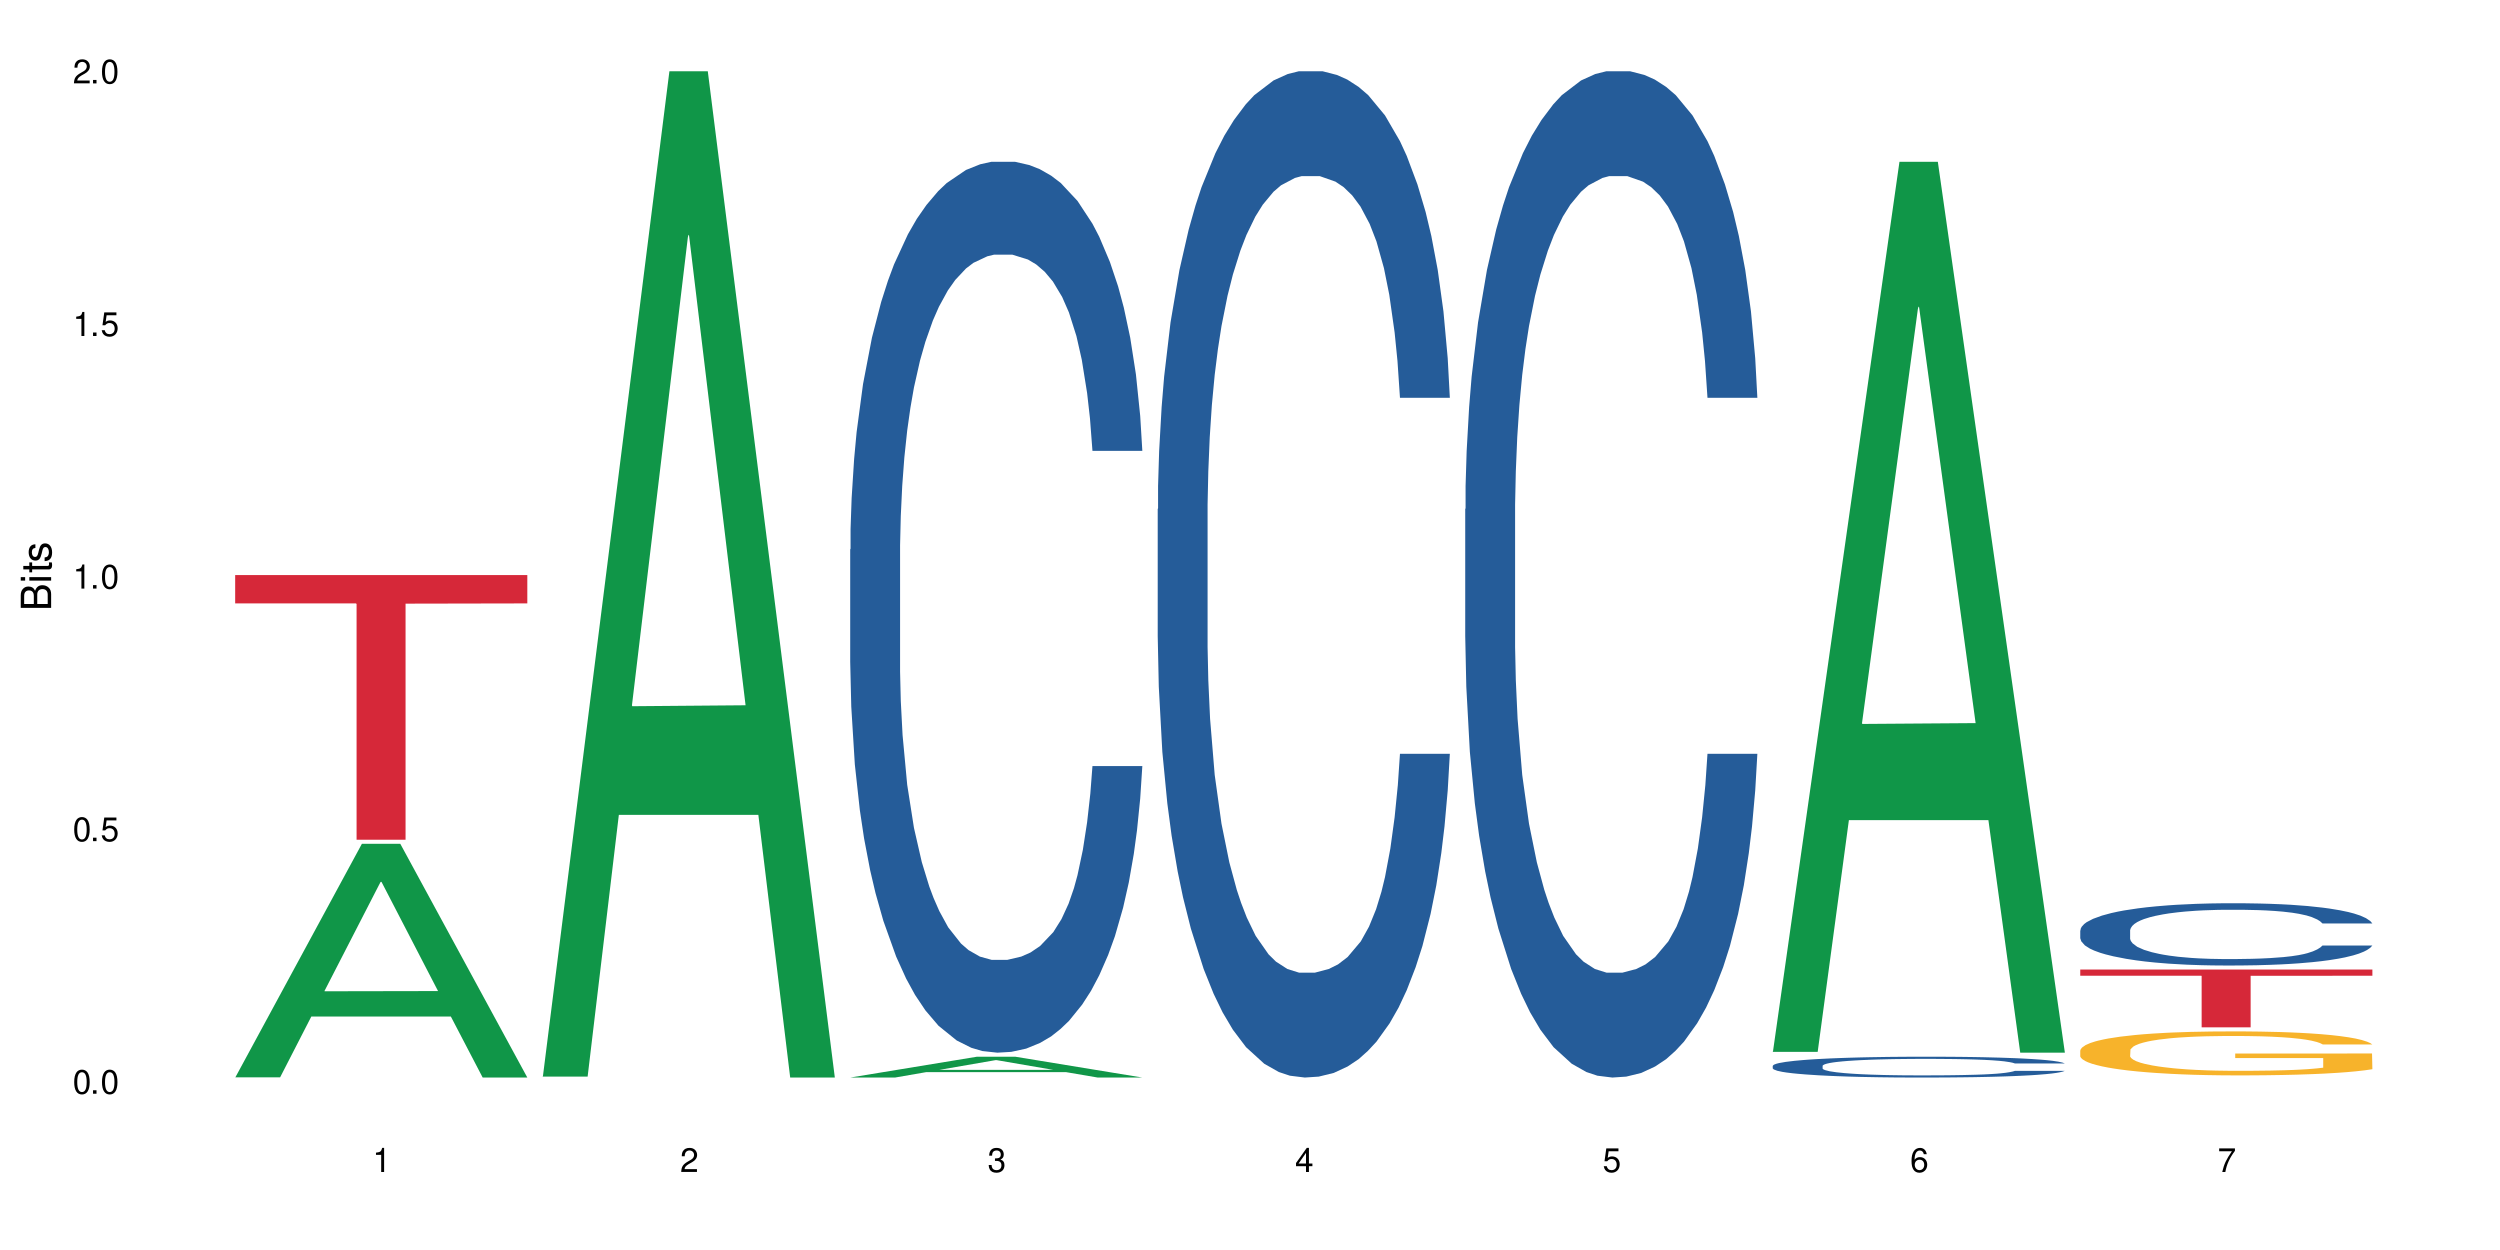
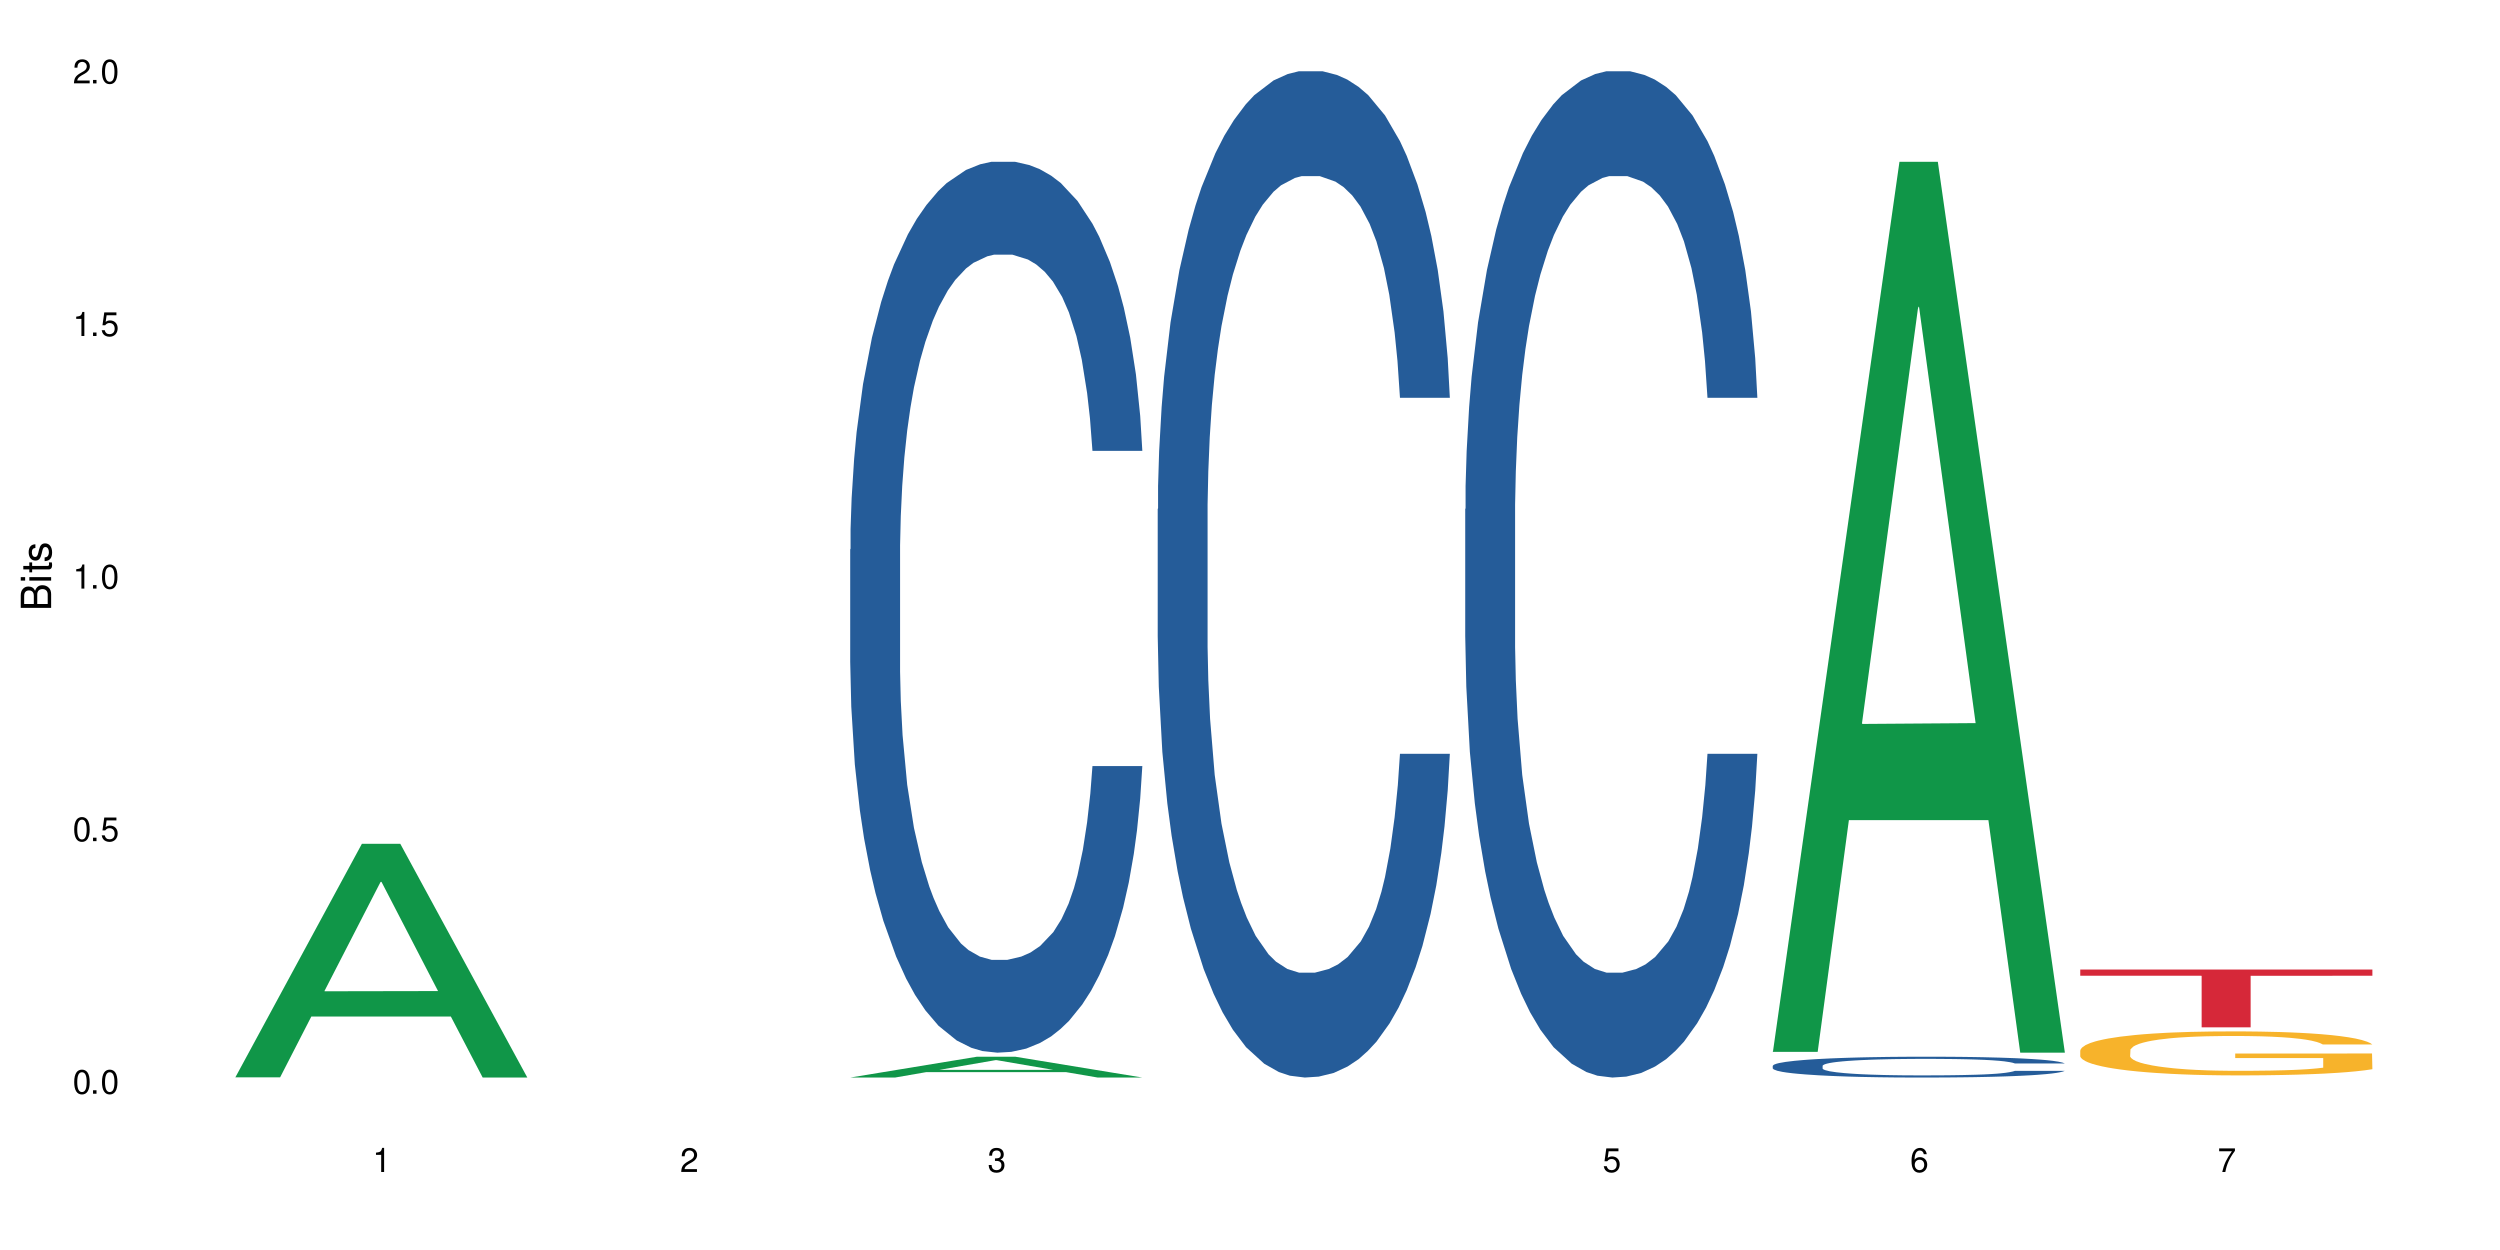
<svg xmlns="http://www.w3.org/2000/svg" xmlns:xlink="http://www.w3.org/1999/xlink" width="720" height="360" viewBox="0 0 720 360">
  <defs>
    <g>
      <g id="glyph-0-0">
</g>
      <g id="glyph-0-1">
        <path d="M 2.641 -6.938 C 2 -6.938 1.422 -6.656 1.078 -6.172 C 0.641 -5.562 0.406 -4.641 0.406 -3.359 C 0.406 -1.016 1.188 0.219 2.641 0.219 C 4.078 0.219 4.859 -1.016 4.859 -3.297 C 4.859 -4.641 4.656 -5.547 4.203 -6.172 C 3.844 -6.656 3.281 -6.938 2.641 -6.938 Z M 2.641 -6.188 C 3.547 -6.188 4 -5.25 4 -3.375 C 4 -1.406 3.562 -0.484 2.625 -0.484 C 1.734 -0.484 1.281 -1.438 1.281 -3.344 C 1.281 -5.25 1.734 -6.188 2.641 -6.188 Z M 2.641 -6.188 " />
      </g>
      <g id="glyph-0-2">
        <path d="M 1.828 -1 L 0.828 -1 L 0.828 0 L 1.828 0 Z M 1.828 -1 " />
      </g>
      <g id="glyph-0-3">
        <path d="M 4.562 -6.797 L 1.062 -6.797 L 0.547 -3.094 L 1.328 -3.094 C 1.719 -3.562 2.047 -3.734 2.578 -3.734 C 3.484 -3.734 4.062 -3.109 4.062 -2.094 C 4.062 -1.125 3.484 -0.531 2.578 -0.531 C 1.828 -0.531 1.375 -0.906 1.188 -1.672 L 0.328 -1.672 C 0.453 -1.109 0.547 -0.844 0.75 -0.594 C 1.125 -0.078 1.828 0.219 2.594 0.219 C 3.969 0.219 4.922 -0.781 4.922 -2.219 C 4.922 -3.562 4.031 -4.484 2.719 -4.484 C 2.25 -4.484 1.859 -4.359 1.469 -4.062 L 1.734 -5.969 L 4.562 -5.969 Z M 4.562 -6.797 " />
      </g>
      <g id="glyph-0-4">
        <path d="M 2.484 -4.938 L 2.484 0 L 3.328 0 L 3.328 -6.938 L 2.766 -6.938 C 2.469 -5.875 2.281 -5.734 0.984 -5.562 L 0.984 -4.938 Z M 2.484 -4.938 " />
      </g>
      <g id="glyph-0-5">
        <path d="M 4.859 -0.828 L 1.281 -0.828 C 1.359 -1.406 1.672 -1.781 2.5 -2.281 L 3.469 -2.828 C 4.406 -3.344 4.906 -4.062 4.906 -4.906 C 4.906 -5.484 4.672 -6.031 4.266 -6.406 C 3.859 -6.766 3.375 -6.938 2.719 -6.938 C 1.859 -6.938 1.219 -6.625 0.844 -6.031 C 0.609 -5.672 0.5 -5.234 0.484 -4.531 L 1.328 -4.531 C 1.359 -5.016 1.406 -5.281 1.531 -5.516 C 1.75 -5.938 2.188 -6.203 2.703 -6.203 C 3.469 -6.203 4.031 -5.641 4.031 -4.891 C 4.031 -4.344 3.719 -3.859 3.125 -3.516 L 2.234 -3 C 0.812 -2.172 0.406 -1.531 0.328 -0.016 L 4.859 -0.016 Z M 4.859 -0.828 " />
      </g>
      <g id="glyph-0-6">
        <path d="M 2.125 -3.188 L 2.578 -3.188 C 3.5 -3.188 3.984 -2.766 3.984 -1.922 C 3.984 -1.062 3.469 -0.531 2.594 -0.531 C 1.656 -0.531 1.203 -1 1.156 -2.016 L 0.312 -2.016 C 0.344 -1.453 0.438 -1.094 0.609 -0.781 C 0.953 -0.109 1.625 0.219 2.547 0.219 C 3.953 0.219 4.859 -0.625 4.859 -1.938 C 4.859 -2.828 4.516 -3.297 3.703 -3.594 C 4.344 -3.844 4.656 -4.328 4.656 -5.031 C 4.656 -6.219 3.875 -6.938 2.578 -6.938 C 1.203 -6.938 0.484 -6.172 0.453 -4.703 L 1.297 -4.703 C 1.312 -5.125 1.344 -5.359 1.453 -5.578 C 1.641 -5.969 2.062 -6.203 2.594 -6.203 C 3.344 -6.203 3.797 -5.75 3.797 -5 C 3.797 -4.516 3.609 -4.219 3.25 -4.047 C 3.016 -3.953 2.703 -3.922 2.125 -3.906 Z M 2.125 -3.188 " />
      </g>
      <g id="glyph-0-7">
-         <path d="M 3.141 -1.672 L 3.141 0 L 3.984 0 L 3.984 -1.672 L 4.984 -1.672 L 4.984 -2.438 L 3.984 -2.438 L 3.984 -6.938 L 3.359 -6.938 L 0.266 -2.578 L 0.266 -1.672 Z M 3.141 -2.438 L 1 -2.438 L 3.141 -5.5 Z M 3.141 -2.438 " />
-       </g>
+         </g>
      <g id="glyph-0-8">
        <path d="M 4.781 -5.125 C 4.609 -6.266 3.891 -6.938 2.844 -6.938 C 2.094 -6.938 1.422 -6.578 1.031 -5.953 C 0.594 -5.266 0.406 -4.422 0.406 -3.172 C 0.406 -2 0.578 -1.25 0.984 -0.641 C 1.359 -0.078 1.953 0.219 2.703 0.219 C 3.984 0.219 4.922 -0.75 4.922 -2.094 C 4.922 -3.375 4.062 -4.281 2.844 -4.281 C 2.172 -4.281 1.641 -4.031 1.281 -3.516 C 1.281 -5.234 1.828 -6.188 2.797 -6.188 C 3.391 -6.188 3.797 -5.797 3.938 -5.125 Z M 2.734 -3.531 C 3.547 -3.531 4.062 -2.953 4.062 -2.031 C 4.062 -1.156 3.484 -0.531 2.703 -0.531 C 1.922 -0.531 1.328 -1.188 1.328 -2.078 C 1.328 -2.938 1.906 -3.531 2.734 -3.531 Z M 2.734 -3.531 " />
      </g>
      <g id="glyph-0-9">
        <path d="M 4.984 -6.797 L 0.438 -6.797 L 0.438 -5.969 L 4.109 -5.969 C 2.5 -3.656 1.828 -2.234 1.328 0 L 2.219 0 C 2.594 -2.172 3.453 -4.047 4.984 -6.094 Z M 4.984 -6.797 " />
      </g>
      <g id="glyph-1-0">
</g>
      <g id="glyph-1-1">
        <path d="M 0 -0.953 L 0 -4.891 C 0 -5.719 -0.234 -6.344 -0.734 -6.797 C -1.188 -7.234 -1.812 -7.469 -2.5 -7.469 C -3.547 -7.469 -4.188 -7 -4.625 -5.875 C -4.984 -6.688 -5.625 -7.094 -6.531 -7.094 C -7.172 -7.094 -7.734 -6.859 -8.141 -6.391 C -8.562 -5.922 -8.75 -5.344 -8.75 -4.5 L -8.75 -0.953 Z M -4.984 -2.062 L -7.766 -2.062 L -7.766 -4.219 C -7.766 -4.844 -7.688 -5.203 -7.453 -5.5 C -7.219 -5.812 -6.859 -5.969 -6.375 -5.969 C -5.891 -5.969 -5.531 -5.812 -5.297 -5.5 C -5.062 -5.203 -4.984 -4.844 -4.984 -4.219 Z M -0.984 -2.062 L -4 -2.062 L -4 -4.781 C -4 -5.766 -3.438 -6.359 -2.484 -6.359 C -1.547 -6.359 -0.984 -5.766 -0.984 -4.781 Z M -0.984 -2.062 " />
      </g>
      <g id="glyph-1-2">
        <path d="M -6.281 -1.797 L -6.281 -0.797 L 0 -0.797 L 0 -1.797 Z M -8.75 -1.797 L -8.75 -0.797 L -7.484 -0.797 L -7.484 -1.797 Z M -8.75 -1.797 " />
      </g>
      <g id="glyph-1-3">
        <path d="M -6.281 -3.047 L -6.281 -2.016 L -8.016 -2.016 L -8.016 -1.016 L -6.281 -1.016 L -6.281 -0.172 L -5.469 -0.172 L -5.469 -1.016 L -0.719 -1.016 C -0.078 -1.016 0.281 -1.453 0.281 -2.234 C 0.281 -2.5 0.25 -2.719 0.188 -3.047 L -0.641 -3.047 C -0.609 -2.906 -0.594 -2.766 -0.594 -2.562 C -0.594 -2.141 -0.719 -2.016 -1.156 -2.016 L -5.469 -2.016 L -5.469 -3.047 Z M -6.281 -3.047 " />
      </g>
      <g id="glyph-1-4">
        <path d="M -4.531 -5.25 C -5.766 -5.25 -6.469 -4.422 -6.469 -2.969 C -6.469 -1.516 -5.719 -0.562 -4.547 -0.562 C -3.562 -0.562 -3.094 -1.062 -2.734 -2.562 L -2.516 -3.484 C -2.344 -4.188 -2.094 -4.469 -1.641 -4.469 C -1.047 -4.469 -0.641 -3.875 -0.641 -3 C -0.641 -2.453 -0.797 -2 -1.062 -1.75 C -1.25 -1.594 -1.422 -1.531 -1.875 -1.469 L -1.875 -0.406 C -0.422 -0.453 0.281 -1.266 0.281 -2.922 C 0.281 -4.5 -0.5 -5.516 -1.719 -5.516 C -2.656 -5.516 -3.172 -4.984 -3.469 -3.734 L -3.703 -2.766 C -3.891 -1.953 -4.156 -1.609 -4.594 -1.609 C -5.188 -1.609 -5.547 -2.125 -5.547 -2.938 C -5.547 -3.75 -5.203 -4.172 -4.531 -4.203 Z M -4.531 -5.25 " />
      </g>
    </g>
  </defs>
  <rect x="-72" y="-36" width="864" height="432" fill="rgb(100%, 100%, 100%)" fill-opacity="1" />
  <path fill-rule="nonzero" fill="rgb(6.275%, 58.824%, 28.235%)" fill-opacity="1" d="M 67.73 310.27 L 67.82 310.207 L 104.227 243.012 L 115.281 243.012 L 151.867 310.332 L 139.012 310.332 L 129.844 292.758 L 89.664 292.758 L 80.676 310.27 L 67.73 310.27 L 93.527 285.488 L 126.156 285.426 L 109.887 254.012 L 109.707 253.949 L 109.527 254.137 L 93.438 285.426 L 93.527 285.488 Z M 67.73 310.27 " />
-   <path fill-rule="nonzero" fill="rgb(83.922%, 15.686%, 22.353%)" fill-opacity="1" d="M 67.73 165.621 L 151.867 165.621 L 151.867 173.781 L 116.801 173.852 L 116.801 241.848 L 102.695 241.848 L 102.695 173.922 L 102.488 173.781 L 67.73 173.781 Z M 67.73 165.621 " />
-   <path fill-rule="nonzero" fill="rgb(6.275%, 58.824%, 28.235%)" fill-opacity="1" d="M 156.293 310.059 L 156.383 309.789 L 192.789 20.527 L 203.844 20.527 L 240.43 310.332 L 227.574 310.332 L 218.406 234.684 L 178.227 234.684 L 169.238 310.059 L 156.293 310.059 L 182.094 203.391 L 214.723 203.117 L 198.453 67.875 L 198.273 67.602 L 198.094 68.418 L 182.004 203.117 L 182.094 203.391 Z M 156.293 310.059 " />
  <path fill-rule="nonzero" fill="rgb(6.275%, 58.824%, 28.235%)" fill-opacity="1" d="M 244.859 310.328 L 244.949 310.32 L 281.352 304.336 L 292.41 304.336 L 328.992 310.332 L 316.141 310.332 L 306.969 308.766 L 266.789 308.766 L 257.801 310.328 L 244.859 310.328 L 270.656 308.121 L 303.285 308.113 L 287.016 305.316 L 286.836 305.312 L 286.656 305.328 L 270.566 308.113 L 270.656 308.121 Z M 244.859 310.328 " />
  <path fill-rule="nonzero" fill="rgb(14.51%, 36.078%, 60%)" fill-opacity="1" d="M 244.859 158.238 L 244.961 158.004 L 244.961 152.375 L 245.27 143.465 L 245.988 132.207 L 246.703 124.465 L 248.551 110.629 L 251.117 97.262 L 253.785 86.941 L 255.734 80.844 L 257.477 76.156 L 261.48 67.477 L 264.043 63.023 L 266.816 59.035 L 270.199 55.047 L 272.664 52.703 L 278.203 48.949 L 282.309 47.309 L 285.488 46.605 L 292.363 46.605 L 296.469 47.543 L 299.441 48.715 L 302.727 50.594 L 305.496 52.703 L 310.32 57.863 L 314.629 64.43 L 316.578 68.18 L 319.656 75.453 L 322.016 82.488 L 323.656 88.586 L 325.504 97.262 L 327.145 107.816 L 328.379 119.777 L 328.992 129.859 L 314.629 129.859 L 313.91 120.48 L 313.09 113.211 L 311.551 103.594 L 310.012 96.793 L 307.855 89.992 L 305.906 85.535 L 303.238 81.078 L 300.879 78.266 L 298.418 76.156 L 296.059 74.746 L 291.543 73.34 L 286.309 73.34 L 284.359 73.809 L 280.359 75.688 L 278.203 77.328 L 275.125 80.609 L 272.973 83.66 L 270.406 88.352 L 268.66 92.336 L 266.508 98.434 L 264.969 103.828 L 263.223 111.566 L 262.199 117.43 L 261.273 123.996 L 260.453 131.738 L 259.84 139.945 L 259.426 148.621 L 259.223 157.066 L 259.223 193.418 L 259.426 201.859 L 259.941 211.711 L 261.273 226.016 L 263.223 238.445 L 265.48 248.293 L 267.637 255.332 L 268.867 258.613 L 270.508 262.367 L 273.074 267.059 L 276.77 271.746 L 278.922 273.625 L 282.207 275.5 L 285.59 276.438 L 290.105 276.438 L 294.109 275.5 L 296.773 274.328 L 299.547 272.449 L 303.344 268.465 L 305.703 264.711 L 307.754 260.254 L 309.293 255.801 L 310.32 252.047 L 311.859 244.777 L 313.09 236.805 L 314.012 228.594 L 314.629 220.621 L 328.992 220.621 L 328.379 230.004 L 327.453 239.148 L 326.531 245.949 L 325.094 254.156 L 323.453 261.43 L 321.094 269.637 L 319.145 275.031 L 316.578 280.895 L 314.219 285.348 L 311.652 289.336 L 307.855 294.027 L 305.395 296.371 L 302.727 298.484 L 299.547 300.359 L 295.543 302 L 291.234 302.938 L 287.234 303.172 L 282.926 302.703 L 279.742 301.766 L 275.535 299.656 L 270.305 295.434 L 266.508 290.977 L 263.531 286.523 L 260.965 281.832 L 258.094 275.5 L 254.398 265.18 L 252.145 257.207 L 250.605 250.641 L 248.859 241.492 L 247.629 233.285 L 246.191 220.152 L 245.164 203.5 L 244.859 190.602 Z M 244.859 158.238 " />
  <path fill-rule="nonzero" fill="rgb(14.51%, 36.078%, 60%)" fill-opacity="1" d="M 333.422 146.621 L 333.523 146.355 L 333.523 140 L 333.832 129.934 L 334.551 117.215 L 335.27 108.477 L 337.113 92.844 L 339.68 77.746 L 342.348 66.09 L 344.297 59.203 L 346.043 53.902 L 350.043 44.102 L 352.609 39.07 L 355.379 34.566 L 358.766 30.062 L 361.227 27.414 L 366.766 23.176 L 370.871 21.32 L 374.051 20.527 L 380.926 20.527 L 385.031 21.586 L 388.008 22.91 L 391.289 25.031 L 394.059 27.414 L 398.883 33.242 L 403.191 40.66 L 405.141 44.898 L 408.219 53.109 L 410.578 61.055 L 412.223 67.945 L 414.066 77.746 L 415.711 89.668 L 416.941 103.176 L 417.555 114.566 L 403.191 114.566 L 402.473 103.973 L 401.652 95.758 L 400.113 84.898 L 398.574 77.215 L 396.422 69.535 L 394.469 64.5 L 391.805 59.469 L 389.441 56.289 L 386.98 53.902 L 384.621 52.316 L 380.105 50.727 L 374.875 50.727 L 372.922 51.254 L 368.922 53.375 L 366.766 55.23 L 363.688 58.938 L 361.535 62.383 L 358.969 67.68 L 357.227 72.184 L 355.07 79.07 L 353.531 85.164 L 351.789 93.906 L 350.762 100.527 L 349.836 107.945 L 349.016 116.688 L 348.402 125.957 L 347.992 135.762 L 347.785 145.297 L 347.785 186.355 L 347.992 195.895 L 348.504 207.02 L 349.836 223.18 L 351.789 237.219 L 354.043 248.344 L 356.199 256.293 L 357.43 260 L 359.07 264.238 L 361.637 269.535 L 365.332 274.836 L 367.484 276.953 L 370.77 279.074 L 374.156 280.133 L 378.668 280.133 L 382.672 279.074 L 385.34 277.75 L 388.109 275.629 L 391.906 271.125 L 394.266 266.887 L 396.316 261.855 L 397.855 256.82 L 398.883 252.582 L 400.422 244.371 L 401.652 235.363 L 402.578 226.094 L 403.191 217.086 L 417.555 217.086 L 416.941 227.684 L 416.016 238.012 L 415.094 245.695 L 413.656 254.969 L 412.016 263.18 L 409.656 272.449 L 407.707 278.543 L 405.141 285.168 L 402.781 290.199 L 400.215 294.703 L 396.422 300 L 393.957 302.648 L 391.289 305.035 L 388.109 307.152 L 384.109 309.008 L 379.797 310.066 L 375.797 310.332 L 371.488 309.801 L 368.305 308.742 L 364.102 306.359 L 358.867 301.59 L 355.07 296.559 L 352.094 291.523 L 349.531 286.227 L 346.656 279.074 L 342.965 267.418 L 340.707 258.41 L 339.168 250.992 L 337.422 240.664 L 336.191 231.391 L 334.754 216.555 L 333.73 197.746 L 333.422 183.18 Z M 333.422 146.621 " />
  <path fill-rule="nonzero" fill="rgb(14.51%, 36.078%, 60%)" fill-opacity="1" d="M 421.984 146.621 L 422.086 146.355 L 422.086 140 L 422.395 129.934 L 423.113 117.215 L 423.832 108.477 L 425.68 92.844 L 428.242 77.746 L 430.91 66.09 L 432.859 59.203 L 434.605 53.902 L 438.605 44.102 L 441.172 39.07 L 443.941 34.566 L 447.328 30.062 L 449.789 27.414 L 455.332 23.176 L 459.434 21.32 L 462.617 20.527 L 469.488 20.527 L 473.594 21.586 L 476.57 22.91 L 479.852 25.031 L 482.625 27.414 L 487.445 33.242 L 491.754 40.66 L 493.703 44.898 L 496.781 53.109 L 499.145 61.055 L 500.785 67.945 L 502.633 77.746 L 504.273 89.668 L 505.504 103.176 L 506.121 114.566 L 491.754 114.566 L 491.035 103.973 L 490.215 95.758 L 488.676 84.898 L 487.137 77.215 L 484.984 69.535 L 483.035 64.5 L 480.367 59.469 L 478.008 56.289 L 475.543 53.902 L 473.184 52.316 L 468.668 50.727 L 463.438 50.727 L 461.488 51.254 L 457.484 53.375 L 455.332 55.23 L 452.254 58.938 L 450.098 62.383 L 447.531 67.68 L 445.789 72.184 L 443.633 79.07 L 442.094 85.164 L 440.352 93.906 L 439.324 100.527 L 438.402 107.945 L 437.582 116.688 L 436.965 125.957 L 436.555 135.762 L 436.348 145.297 L 436.348 186.355 L 436.555 195.895 L 437.066 207.02 L 438.402 223.18 L 440.352 237.219 L 442.609 248.344 L 444.762 256.293 L 445.992 260 L 447.637 264.238 L 450.199 269.535 L 453.895 274.836 L 456.051 276.953 L 459.332 279.074 L 462.719 280.133 L 467.234 280.133 L 471.234 279.074 L 473.902 277.75 L 476.672 275.629 L 480.469 271.125 L 482.828 266.887 L 484.879 261.855 L 486.418 256.82 L 487.445 252.582 L 488.984 244.371 L 490.215 235.363 L 491.141 226.094 L 491.754 217.086 L 506.121 217.086 L 505.504 227.684 L 504.582 238.012 L 503.656 245.695 L 502.223 254.969 L 500.578 263.18 L 498.219 272.449 L 496.27 278.543 L 493.703 285.168 L 491.344 290.199 L 488.781 294.703 L 484.984 300 L 482.52 302.648 L 479.852 305.035 L 476.672 307.152 L 472.672 309.008 L 468.363 310.066 L 464.359 310.332 L 460.051 309.801 L 456.871 308.742 L 452.664 306.359 L 447.43 301.59 L 443.633 296.559 L 440.66 291.523 L 438.094 286.227 L 435.219 279.074 L 431.527 267.418 L 429.27 258.41 L 427.73 250.992 L 425.984 240.664 L 424.754 231.391 L 423.32 216.555 L 422.293 197.746 L 421.984 183.18 Z M 421.984 146.621 " />
  <path fill-rule="nonzero" fill="rgb(6.275%, 58.824%, 28.235%)" fill-opacity="1" d="M 510.547 302.934 L 510.637 302.691 L 547.043 46.605 L 558.098 46.605 L 594.684 303.172 L 581.828 303.172 L 572.66 236.199 L 532.48 236.199 L 523.492 302.934 L 510.547 302.934 L 536.348 208.496 L 568.977 208.254 L 552.707 88.523 L 552.527 88.281 L 552.348 89.004 L 536.258 208.254 L 536.348 208.496 Z M 510.547 302.934 " />
  <path fill-rule="nonzero" fill="rgb(14.51%, 36.078%, 60%)" fill-opacity="1" d="M 510.547 306.945 L 510.652 306.941 L 510.652 306.809 L 510.957 306.602 L 511.676 306.336 L 512.395 306.156 L 514.242 305.832 L 516.809 305.52 L 519.473 305.281 L 521.426 305.137 L 523.168 305.027 L 527.168 304.824 L 529.734 304.723 L 532.504 304.629 L 535.891 304.535 L 538.355 304.48 L 543.895 304.391 L 548 304.355 L 551.18 304.336 L 558.055 304.336 L 562.156 304.359 L 565.133 304.387 L 568.418 304.43 L 571.188 304.48 L 576.008 304.602 L 580.32 304.754 L 582.27 304.84 L 585.348 305.012 L 587.707 305.176 L 589.348 305.316 L 591.195 305.52 L 592.836 305.766 L 594.066 306.047 L 594.684 306.281 L 580.32 306.281 L 579.602 306.062 L 578.781 305.895 L 577.242 305.668 L 575.703 305.512 L 573.547 305.352 L 571.598 305.246 L 568.93 305.145 L 566.57 305.078 L 564.105 305.027 L 561.746 304.996 L 557.234 304.961 L 552 304.961 L 550.051 304.973 L 546.051 305.016 L 543.895 305.055 L 540.816 305.133 L 538.66 305.203 L 536.098 305.312 L 534.352 305.406 L 532.199 305.547 L 530.66 305.676 L 528.914 305.855 L 527.887 305.992 L 526.965 306.145 L 526.145 306.328 L 525.527 306.52 L 525.117 306.723 L 524.914 306.918 L 524.914 307.77 L 525.117 307.965 L 525.629 308.195 L 526.965 308.531 L 528.914 308.82 L 531.172 309.051 L 533.324 309.215 L 534.559 309.293 L 536.199 309.379 L 538.766 309.488 L 542.457 309.598 L 544.613 309.641 L 547.895 309.688 L 551.281 309.707 L 555.797 309.707 L 559.797 309.688 L 562.465 309.66 L 565.234 309.613 L 569.031 309.52 L 571.391 309.434 L 573.445 309.328 L 574.984 309.227 L 576.008 309.137 L 577.547 308.969 L 578.781 308.781 L 579.703 308.59 L 580.32 308.402 L 594.684 308.402 L 594.066 308.621 L 593.145 308.836 L 592.223 308.996 L 590.785 309.188 L 589.145 309.355 L 586.781 309.547 L 584.832 309.676 L 582.27 309.812 L 579.91 309.914 L 577.344 310.008 L 573.547 310.117 L 571.086 310.172 L 568.418 310.223 L 565.234 310.266 L 561.234 310.305 L 556.926 310.328 L 552.922 310.332 L 548.613 310.32 L 545.434 310.301 L 541.227 310.25 L 535.992 310.152 L 532.199 310.047 L 529.223 309.941 L 526.656 309.832 L 523.785 309.688 L 520.09 309.445 L 517.832 309.258 L 516.293 309.105 L 514.551 308.891 L 513.316 308.699 L 511.883 308.391 L 510.855 308.004 L 510.547 307.703 Z M 510.547 306.945 " />
-   <path fill-rule="nonzero" fill="rgb(14.51%, 36.078%, 60%)" fill-opacity="1" d="M 599.113 267.945 L 599.215 267.93 L 599.215 267.539 L 599.523 266.914 L 600.238 266.129 L 600.957 265.586 L 602.805 264.621 L 605.371 263.688 L 608.039 262.965 L 609.988 262.539 L 611.73 262.211 L 615.734 261.605 L 618.297 261.293 L 621.07 261.016 L 624.453 260.738 L 626.918 260.574 L 632.457 260.312 L 636.562 260.195 L 639.742 260.148 L 646.617 260.148 L 650.723 260.215 L 653.695 260.297 L 656.98 260.426 L 659.75 260.574 L 664.574 260.934 L 668.883 261.395 L 670.832 261.656 L 673.91 262.164 L 676.27 262.656 L 677.91 263.082 L 679.758 263.688 L 681.398 264.426 L 682.633 265.258 L 683.246 265.965 L 668.883 265.965 L 668.164 265.309 L 667.344 264.801 L 665.805 264.129 L 664.266 263.652 L 662.109 263.18 L 660.16 262.867 L 657.492 262.555 L 655.133 262.359 L 652.672 262.211 L 650.312 262.113 L 645.797 262.016 L 640.562 262.016 L 638.613 262.047 L 634.613 262.18 L 632.457 262.293 L 629.379 262.523 L 627.227 262.738 L 624.66 263.062 L 622.914 263.344 L 620.762 263.77 L 619.223 264.145 L 617.477 264.688 L 616.453 265.098 L 615.527 265.555 L 614.707 266.094 L 614.09 266.668 L 613.68 267.273 L 613.477 267.863 L 613.477 270.406 L 613.68 270.996 L 614.195 271.684 L 615.527 272.684 L 617.477 273.551 L 619.734 274.238 L 621.891 274.73 L 623.121 274.961 L 624.762 275.223 L 627.328 275.551 L 631.02 275.875 L 633.176 276.008 L 636.461 276.141 L 639.844 276.203 L 644.359 276.203 L 648.359 276.141 L 651.027 276.059 L 653.801 275.926 L 657.594 275.648 L 659.957 275.387 L 662.008 275.074 L 663.547 274.762 L 664.574 274.5 L 666.113 273.992 L 667.344 273.438 L 668.266 272.863 L 668.883 272.305 L 683.246 272.305 L 682.633 272.961 L 681.707 273.598 L 680.785 274.074 L 679.348 274.648 L 677.707 275.156 L 675.348 275.73 L 673.398 276.105 L 670.832 276.516 L 668.473 276.828 L 665.906 277.105 L 662.109 277.434 L 659.648 277.598 L 656.98 277.746 L 653.801 277.875 L 649.797 277.992 L 645.488 278.055 L 641.488 278.074 L 637.176 278.039 L 633.996 277.973 L 629.789 277.828 L 624.559 277.531 L 620.762 277.219 L 617.785 276.91 L 615.219 276.582 L 612.348 276.141 L 608.652 275.418 L 606.395 274.859 L 604.855 274.402 L 603.113 273.762 L 601.883 273.191 L 600.445 272.273 L 599.418 271.109 L 599.113 270.207 Z M 599.113 267.945 " />
  <path fill-rule="nonzero" fill="rgb(96.863%, 70.196%, 16.863%)" fill-opacity="1" d="M 599.113 302.469 L 599.215 302.457 L 599.215 302.227 L 599.625 301.703 L 600.652 300.984 L 601.984 300.395 L 603.422 299.934 L 604.344 299.691 L 605.883 299.344 L 607.219 299.086 L 610.602 298.566 L 614.914 298.082 L 617.273 297.871 L 619.941 297.676 L 623.738 297.457 L 625.48 297.375 L 630.816 297.188 L 636.871 297.074 L 643.539 297.039 L 646.617 297.051 L 650.824 297.098 L 656.57 297.223 L 659.852 297.34 L 662.418 297.457 L 665.086 297.605 L 668.367 297.836 L 671.445 298.113 L 673.91 298.395 L 676.371 298.742 L 678.426 299.109 L 680.168 299.516 L 681.707 300.004 L 682.633 300.406 L 683.246 300.812 L 668.984 300.812 L 668.164 300.406 L 667.242 300.094 L 665.703 299.711 L 664.164 299.434 L 662.625 299.215 L 659.75 298.914 L 657.289 298.73 L 654.211 298.566 L 651.234 298.461 L 647.848 298.395 L 645.797 298.371 L 640.359 298.371 L 635.434 298.449 L 632.559 298.543 L 630.508 298.637 L 627.637 298.809 L 625.891 298.949 L 624.863 299.043 L 621.785 299.398 L 619.734 299.723 L 618.605 299.945 L 617.168 300.293 L 616.145 300.605 L 615.016 301.066 L 614.398 301.414 L 613.578 302.203 L 613.477 304.285 L 613.785 304.727 L 614.398 305.199 L 615.219 305.617 L 616.453 306.059 L 617.684 306.391 L 619.836 306.844 L 621.684 307.145 L 623.121 307.34 L 625.891 307.656 L 627.02 307.758 L 629.688 307.969 L 632.457 308.129 L 635.844 308.27 L 638.41 308.336 L 642.512 308.395 L 647.746 308.395 L 653.902 308.324 L 657.801 308.234 L 660.469 308.141 L 662.211 308.059 L 664.367 307.934 L 665.906 307.816 L 667.344 307.688 L 669.086 307.492 L 669.086 304.727 L 643.742 304.715 L 643.742 303.418 L 683.145 303.406 L 683.246 307.934 L 681.094 308.246 L 678.426 308.547 L 675.859 308.777 L 673.191 308.973 L 669.395 309.195 L 666.316 309.332 L 661.598 309.496 L 657.289 309.598 L 652.773 309.668 L 648.773 309.703 L 644.051 309.715 L 639.844 309.691 L 635.332 309.621 L 631.738 309.531 L 628.457 309.414 L 625.172 309.262 L 621.07 309.02 L 618.402 308.824 L 615.629 308.582 L 612.859 308.293 L 610.398 307.977 L 608.758 307.734 L 607.113 307.457 L 605.371 307.109 L 603.73 306.715 L 602.496 306.359 L 601.367 305.953 L 600.547 305.57 L 599.727 305.051 L 599.316 304.633 L 599.113 304.273 Z M 599.113 302.469 " />
  <path fill-rule="nonzero" fill="rgb(83.922%, 15.686%, 22.353%)" fill-opacity="1" d="M 599.113 279.234 L 683.246 279.234 L 683.246 281.016 L 648.184 281.031 L 648.184 295.875 L 634.074 295.875 L 634.074 281.047 L 633.871 281.016 L 599.113 281.016 Z M 599.113 279.234 " />
  <g fill="rgb(0%, 0%, 0%)" fill-opacity="1">
    <use xlink:href="#glyph-0-1" x="20.965" y="314.993" />
    <use xlink:href="#glyph-0-2" x="25.965" y="314.993" />
    <use xlink:href="#glyph-0-1" x="28.965" y="314.993" />
  </g>
  <g fill="rgb(0%, 0%, 0%)" fill-opacity="1">
    <use xlink:href="#glyph-0-1" x="20.965" y="242.251" />
    <use xlink:href="#glyph-0-2" x="25.965" y="242.251" />
    <use xlink:href="#glyph-0-3" x="28.965" y="242.251" />
  </g>
  <g fill="rgb(0%, 0%, 0%)" fill-opacity="1">
    <use xlink:href="#glyph-0-4" x="20.965" y="169.509" />
    <use xlink:href="#glyph-0-2" x="25.965" y="169.509" />
    <use xlink:href="#glyph-0-1" x="28.965" y="169.509" />
  </g>
  <g fill="rgb(0%, 0%, 0%)" fill-opacity="1">
    <use xlink:href="#glyph-0-4" x="20.965" y="96.767" />
    <use xlink:href="#glyph-0-2" x="25.965" y="96.767" />
    <use xlink:href="#glyph-0-3" x="28.965" y="96.767" />
  </g>
  <g fill="rgb(0%, 0%, 0%)" fill-opacity="1">
    <use xlink:href="#glyph-0-5" x="20.965" y="24.024" />
    <use xlink:href="#glyph-0-2" x="25.965" y="24.024" />
    <use xlink:href="#glyph-0-1" x="28.965" y="24.024" />
  </g>
  <g fill="rgb(0%, 0%, 0%)" fill-opacity="1">
    <use xlink:href="#glyph-0-4" x="107.297" y="337.532" />
  </g>
  <g fill="rgb(0%, 0%, 0%)" fill-opacity="1">
    <use xlink:href="#glyph-0-5" x="195.863" y="337.532" />
  </g>
  <g fill="rgb(0%, 0%, 0%)" fill-opacity="1">
    <use xlink:href="#glyph-0-6" x="284.426" y="337.532" />
  </g>
  <g fill="rgb(0%, 0%, 0%)" fill-opacity="1">
    <use xlink:href="#glyph-0-7" x="372.988" y="337.532" />
  </g>
  <g fill="rgb(0%, 0%, 0%)" fill-opacity="1">
    <use xlink:href="#glyph-0-3" x="461.551" y="337.532" />
  </g>
  <g fill="rgb(0%, 0%, 0%)" fill-opacity="1">
    <use xlink:href="#glyph-0-8" x="550.117" y="337.532" />
  </g>
  <g fill="rgb(0%, 0%, 0%)" fill-opacity="1">
    <use xlink:href="#glyph-0-9" x="638.68" y="337.532" />
  </g>
  <g fill="rgb(0%, 0%, 0%)" fill-opacity="1">
    <use xlink:href="#glyph-1-1" x="14.725" y="176.012" />
    <use xlink:href="#glyph-1-2" x="14.725" y="168.012" />
    <use xlink:href="#glyph-1-3" x="14.725" y="165.012" />
    <use xlink:href="#glyph-1-4" x="14.725" y="162.012" />
  </g>
</svg>